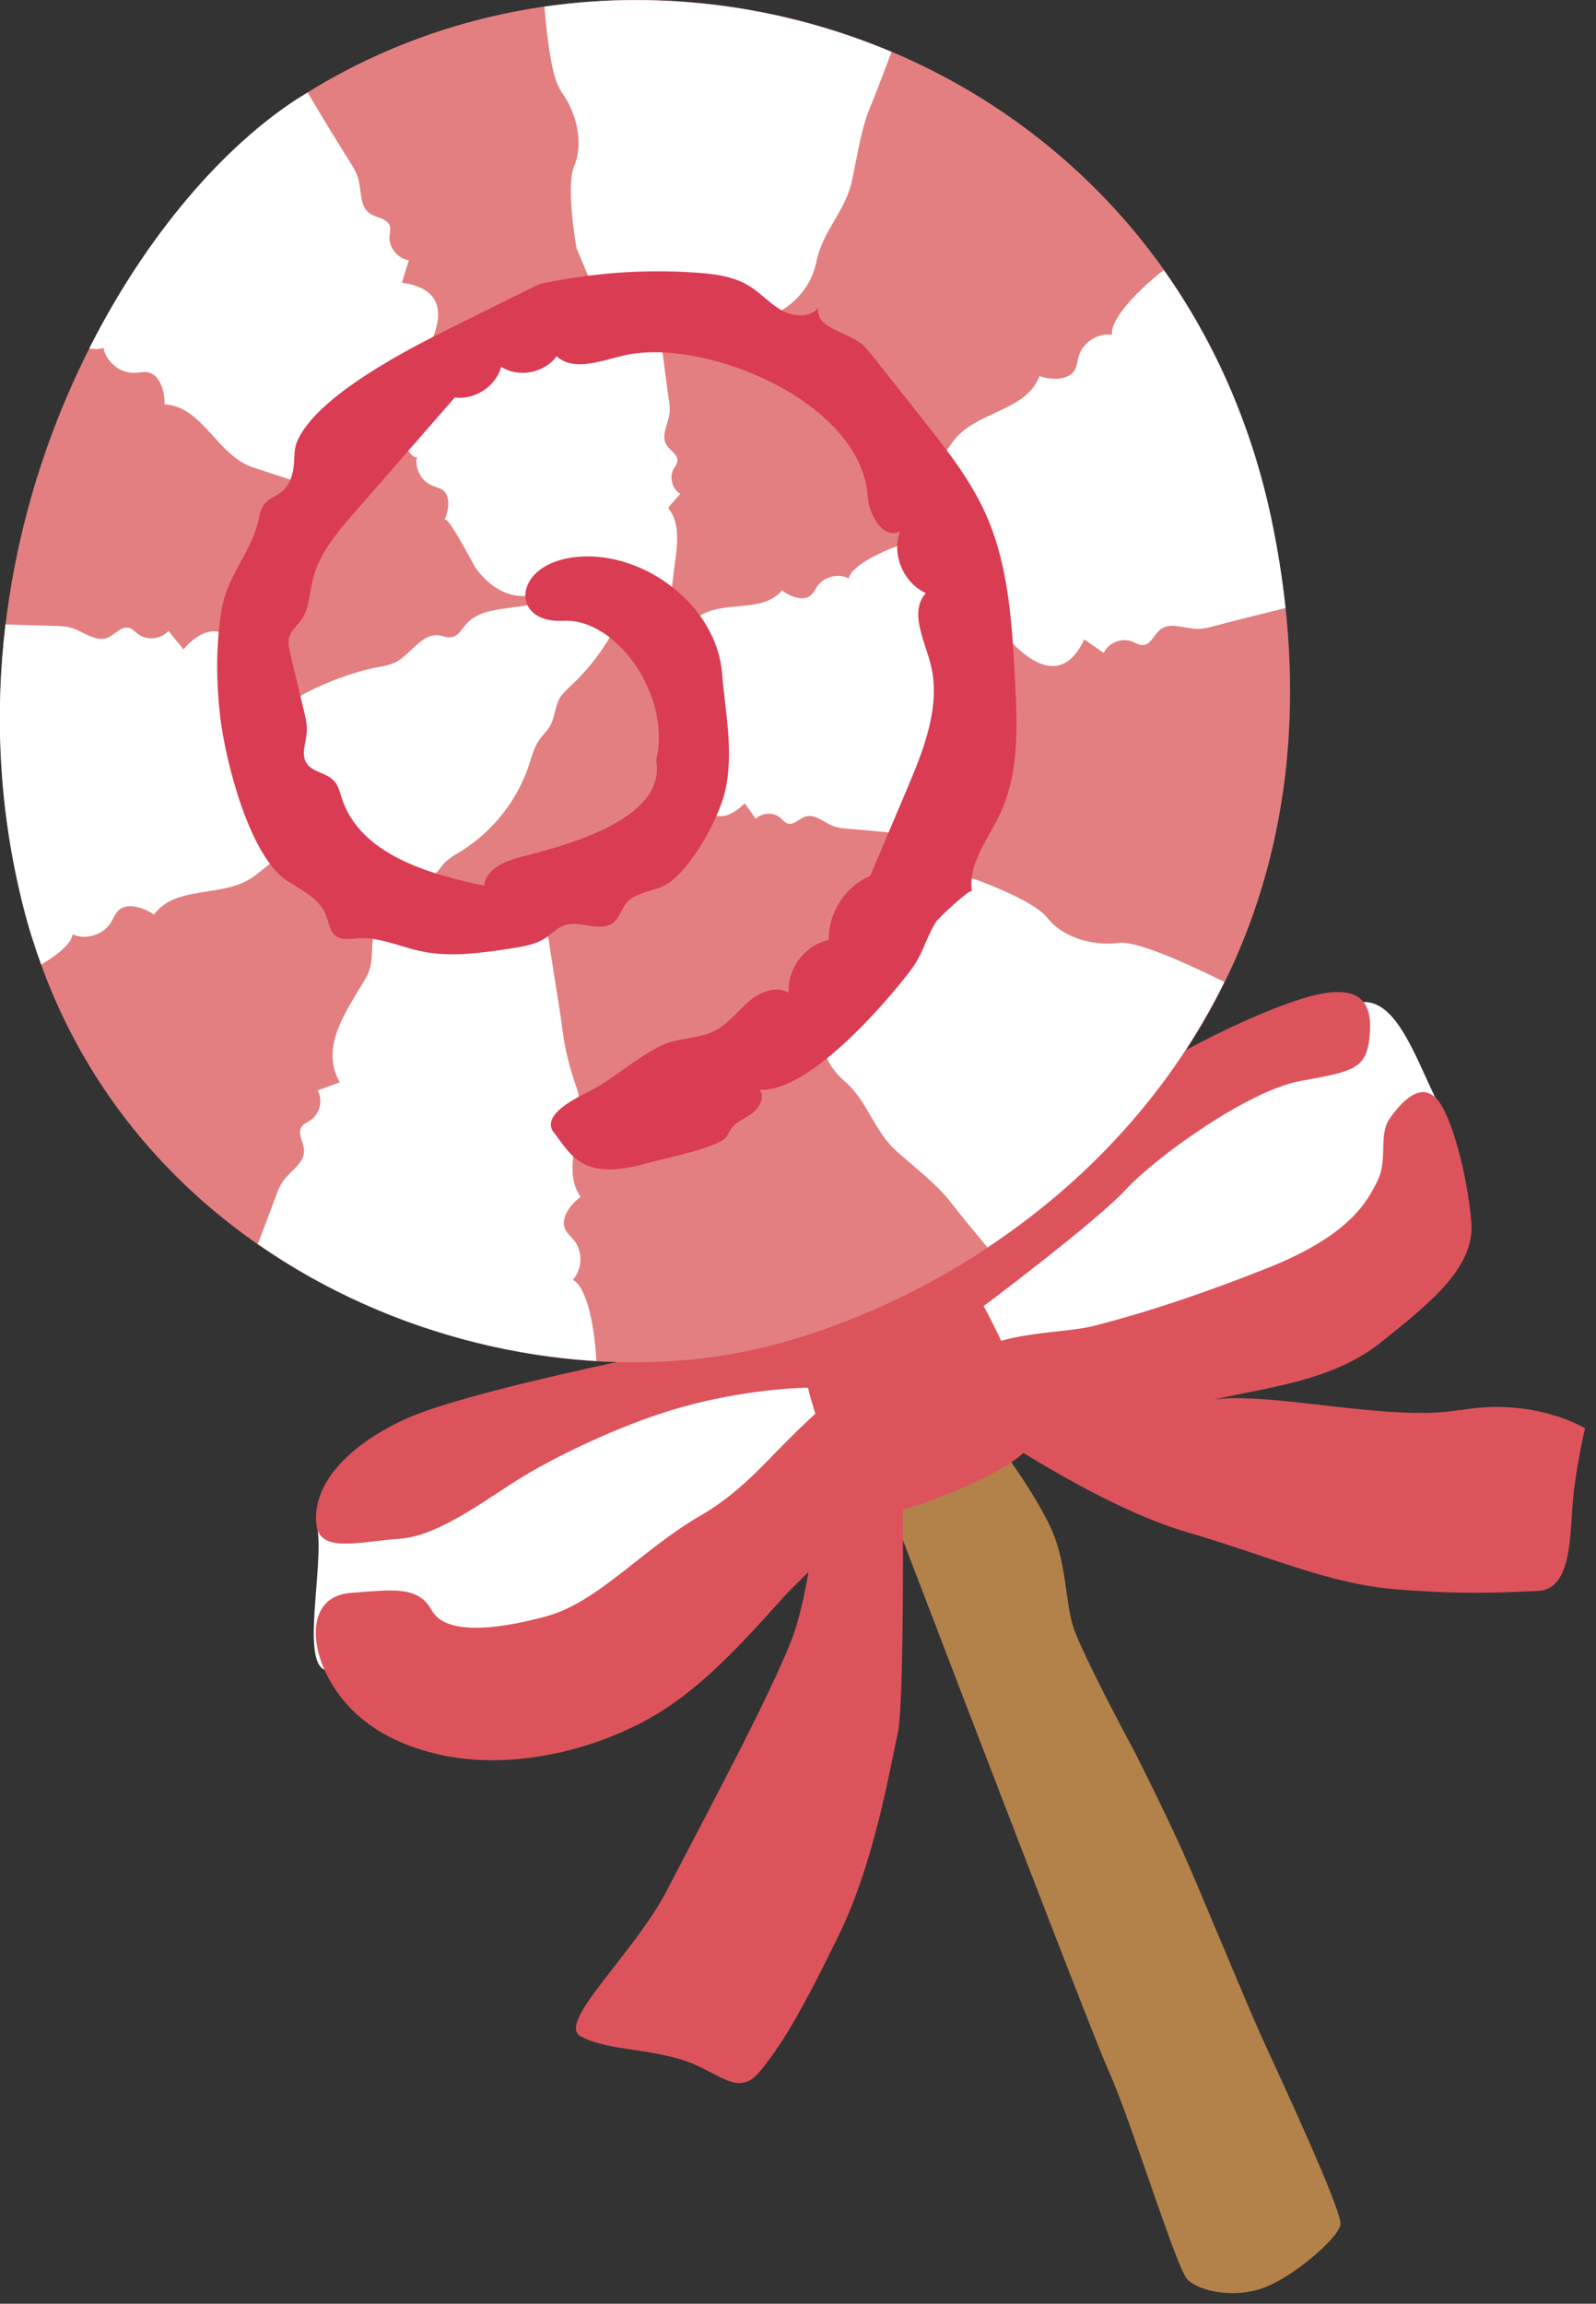
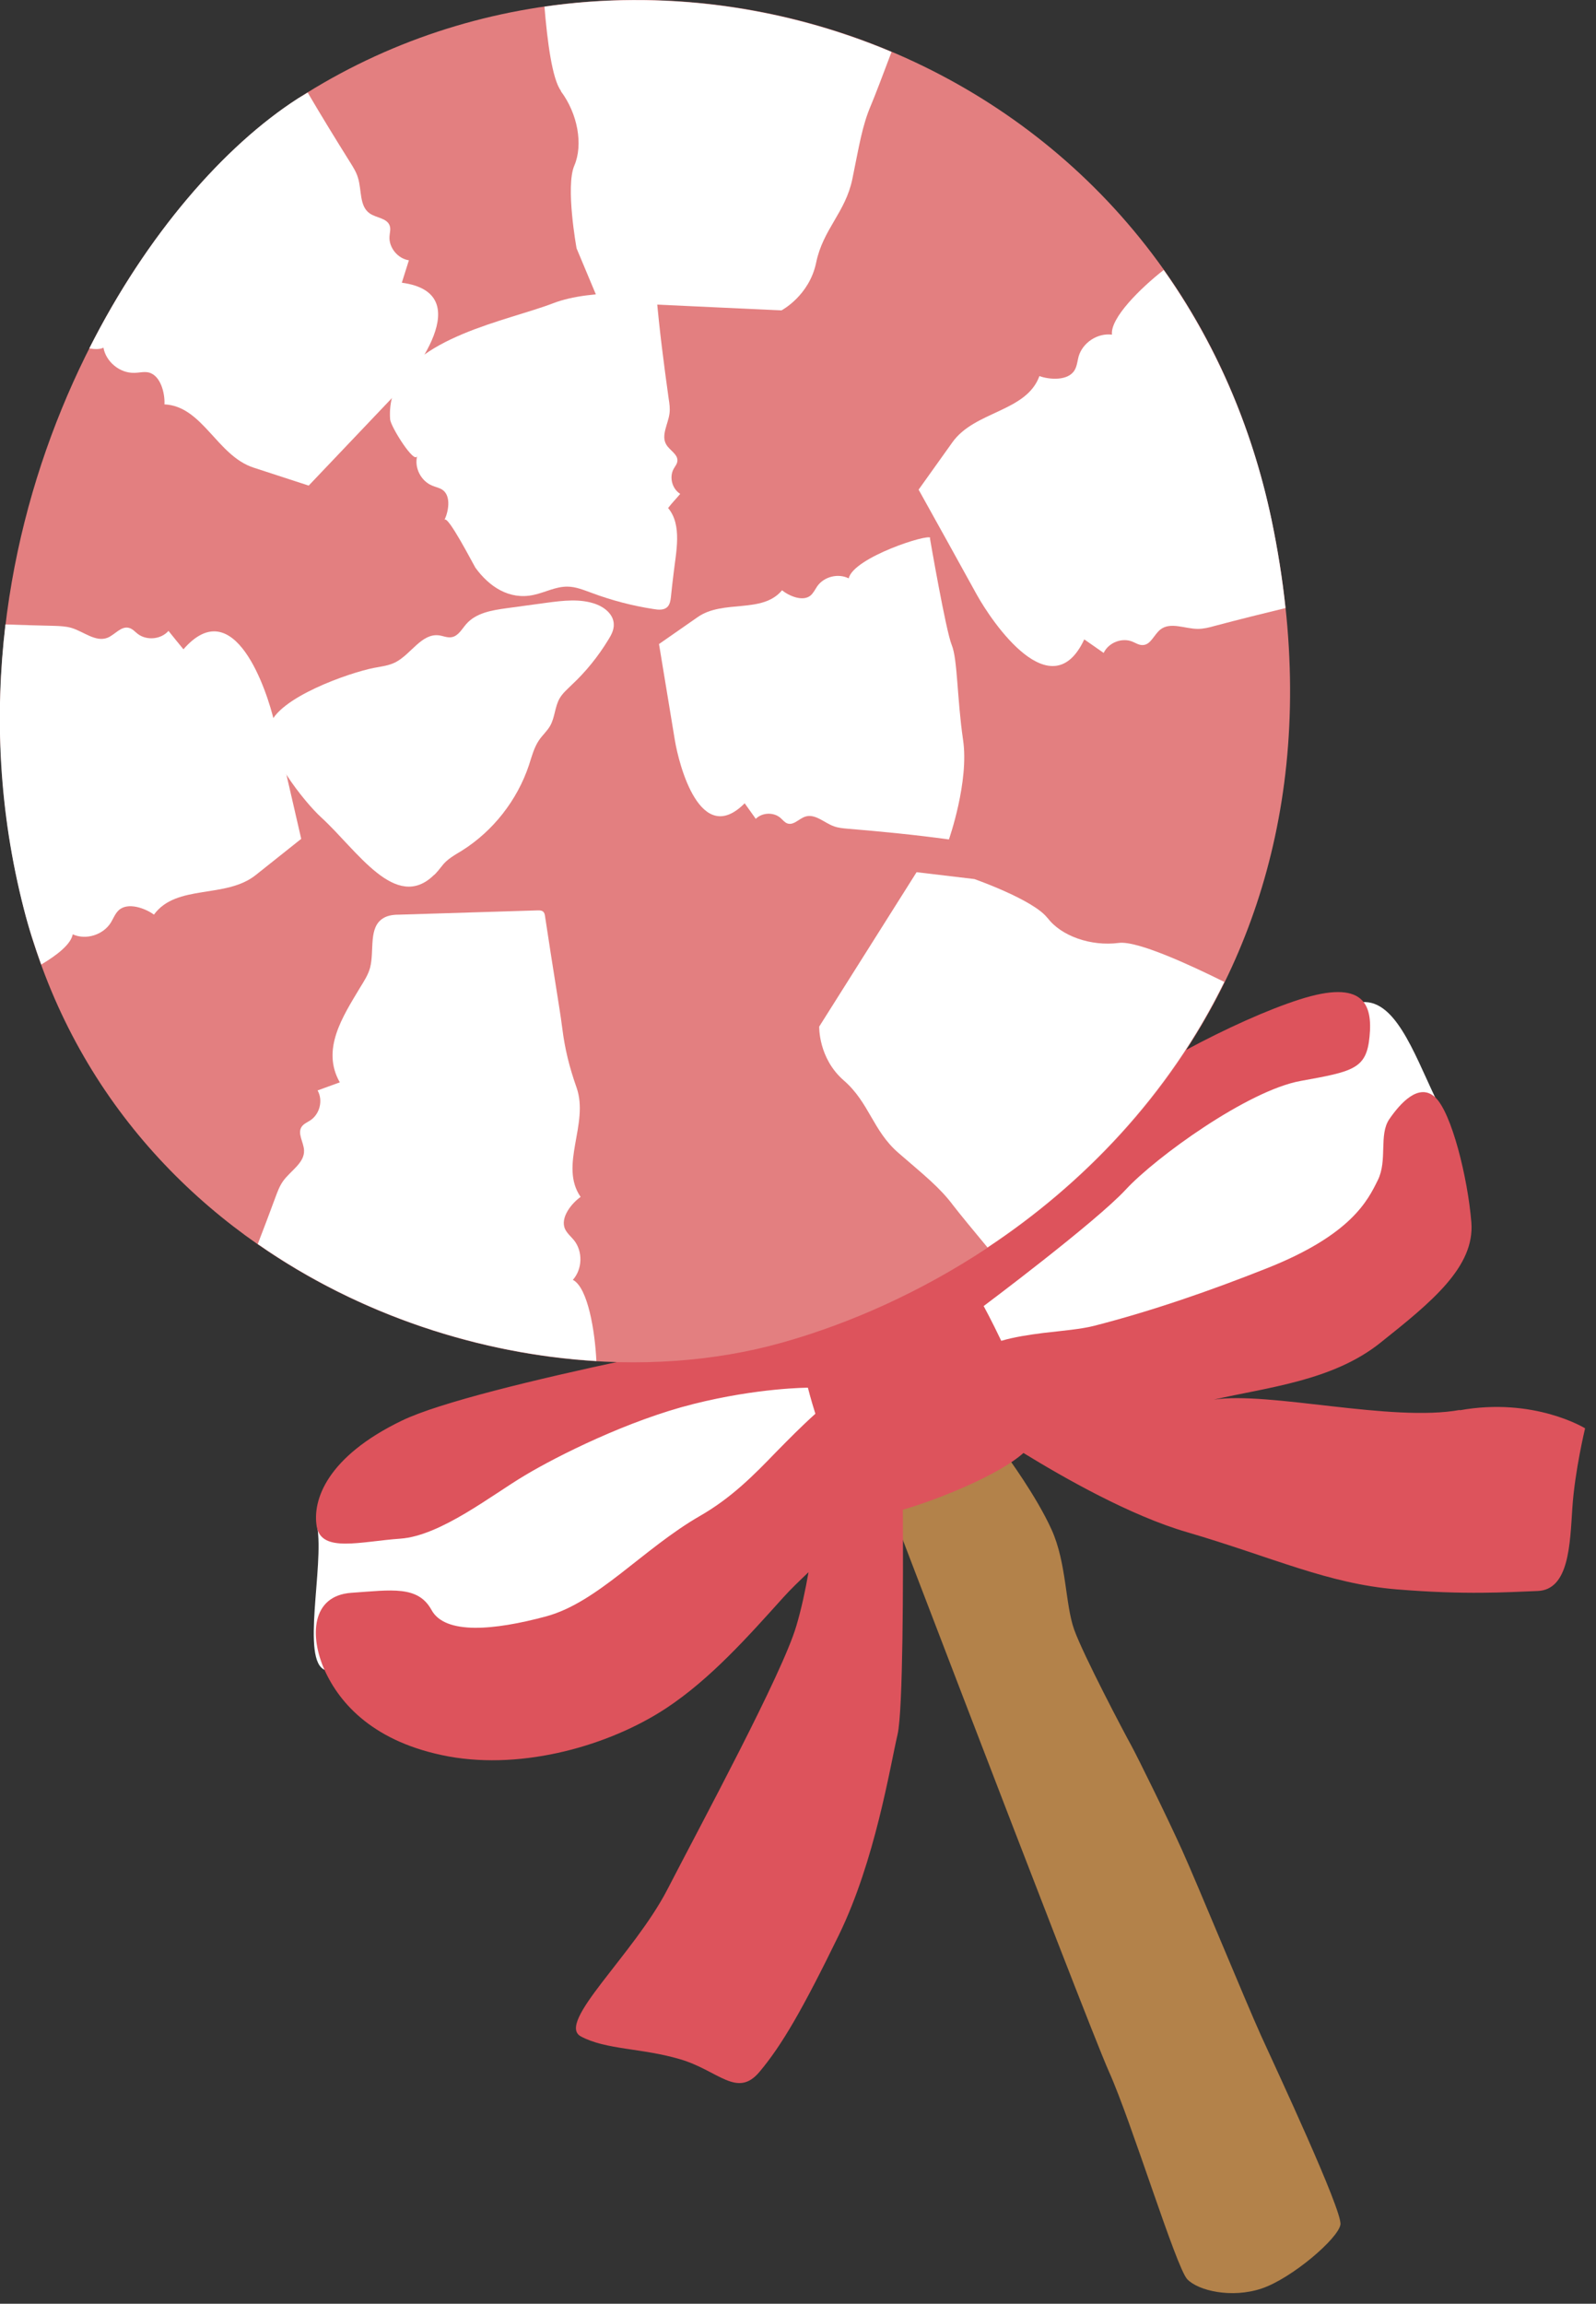
<svg xmlns="http://www.w3.org/2000/svg" width="79" height="114" viewBox="0 0 79 114" fill="none">
  <rect x="0" y="0" width="79" height="114" fill="#333333" stroke="none" />
  <g clip-path="url(#clip0_1_132)">
    <path d="M41.37 67.52C41.37 67.52 53.77 100.02 54.89 102.51C56.01 105 58.22 112.22 58.77 112.79C59.32 113.36 60.96 113.74 62.44 113.25C63.92 112.76 66.25 110.77 66.35 110.08C66.45 109.39 63.16 102.36 62.41 100.71C61.66 99.05 59.26 93.21 58.51 91.55C57.76 89.89 56.34 87.01 56.01 86.4C55.67 85.79 53.62 81.9 53.17 80.64C52.72 79.38 52.8 77.34 52.05 75.69C51.3 74.03 49.83 72.04 49.83 72.04L47.47 67.77L41.37 67.53V67.52Z" fill="#B3824A" />
    <path d="M42.24 67.37C39.3 67.23 29.04 69.99 24.64 71.68C20.24 73.37 15.35 73.59 15.7 75.54C16.05 77.49 14.89 82.19 16.09 82.64C17.29 83.09 21.14 85.76 26.19 83.95C31.24 82.14 44.9 70.92 44.9 70.92C44.9 70.92 52.73 68.38 55.34 67.91C57.94 67.44 69.51 64.44 70.42 62.04C71.33 59.63 72.12 56.57 71.04 54.31C69.96 52.04 69.01 49.3 67.27 49.61C65.53 49.92 62.51 51.82 59.71 53.67C56.91 55.52 48.88 61.75 48.88 61.75L42.24 67.38V67.37Z" fill="white" />
    <path d="M72.27 69.77C68.88 70.39 62.82 68.84 60.08 69.26C62.75 68.65 65.96 68.33 68.31 66.46C70.86 64.43 73.01 62.69 72.83 60.48C72.65 58.27 71.85 55.05 71.04 54.3C70.23 53.55 69.3 54.61 68.77 55.38C68.24 56.15 68.69 57.41 68.2 58.4C67.71 59.39 66.9 61.1 62.71 62.76C59.94 63.86 57.04 64.87 54.15 65.61C53.53 65.77 52.61 65.85 51.65 65.96C50.94 66.05 50.21 66.16 49.56 66.35C49.09 65.36 48.69 64.63 48.69 64.63C48.69 64.63 54.22 60.49 55.72 58.87C57.22 57.25 61.78 53.96 64.38 53.49C66.98 53.02 67.64 52.9 67.79 51.3C67.95 49.7 67.5 48.44 64.32 49.46C61.14 50.48 56.03 53.21 53.7 55.2C51.37 57.19 46.88 61.88 46.88 61.88C46.88 61.88 42.61 63.26 39.23 65.67C39.23 65.67 23.6 68.5 19.89 70.3C16.18 72.09 15.45 74.24 15.68 75.55C15.92 76.85 17.83 76.28 19.82 76.14C21.81 76 24.36 73.97 25.98 73.01C27.6 72.04 31.09 70.29 34.31 69.48C37.53 68.67 39.99 68.67 39.99 68.67C39.99 68.67 40.12 69.2 40.36 69.96C39.67 70.58 39.04 71.22 38.43 71.84C37.31 73 36.21 74.12 34.64 75.02C31.8 76.66 29.59 79.3 27.02 79.99C24.45 80.68 22.03 80.9 21.36 79.67C20.69 78.45 19.39 78.68 17.39 78.82C15.4 78.96 15.32 80.99 16.07 82.65C16.82 84.31 18.52 86.24 22.22 86.92C25.93 87.59 30.19 86.37 32.99 84.52C35.18 83.07 37.04 80.97 38.78 79.04C39.14 78.64 39.57 78.23 40.02 77.8C39.87 78.67 39.67 79.61 39.42 80.45C38.73 82.82 34.7 90.27 33.04 93.49C31.38 96.71 27.51 100.1 28.75 100.77C29.99 101.44 31.77 101.34 33.66 101.9C35.55 102.45 36.48 103.85 37.59 102.53C38.7 101.21 39.72 99.45 41.52 95.76C43.32 92.07 44.05 87.45 44.43 85.82C44.7 84.65 44.71 78.26 44.69 74.71C46.6 74.15 49.49 72.95 50.66 71.9C52.63 73.11 55.96 75.01 58.76 75.82C63.02 77.07 65.72 78.37 69.14 78.65C72.55 78.93 74.55 78.79 76.11 78.73C77.67 78.67 77.71 76.42 77.83 74.61C77.95 72.79 78.46 70.68 78.46 70.68C78.46 70.68 75.94 69.12 72.24 69.79L72.27 69.77Z" fill="#DD535C" />
    <path d="M14.77 4.86C6.25 10.34 -3.42 26.99 1.19 44.99C5.8 62.99 25.27 70.22 38.71 66.44C52.15 62.66 67.84 49.05 62.94 25.72C58.04 2.39 32.23 -6.38 14.77 4.86Z" fill="#E37F80" />
    <path d="M46.05 26.62C46.01 26.38 42.25 27.58 42.01 28.62C41.49 28.36 40.8 28.53 40.46 29C40.35 29.16 40.27 29.34 40.12 29.47C39.73 29.79 39.04 29.48 38.71 29.21C37.73 30.39 35.8 29.65 34.53 30.54L32.62 31.87C32.88 33.45 33.14 35.02 33.4 36.6C33.61 37.89 34.68 41.95 36.86 39.75C37.04 40.01 37.23 40.26 37.41 40.52C37.73 40.2 38.3 40.18 38.64 40.48C38.75 40.58 38.84 40.7 38.98 40.75C39.29 40.85 39.55 40.51 39.86 40.41C40.35 40.25 40.8 40.72 41.28 40.89C41.5 40.97 41.74 40.99 41.97 41.01C43.65 41.15 45.3 41.31 46.97 41.54C46.97 41.54 47.98 38.67 47.67 36.61C47.37 34.55 47.4 32.62 47.11 31.92C46.82 31.22 46.03 26.64 46.03 26.63L46.05 26.62Z" fill="white" />
    <path d="M21.5 43.29C21.62 43.17 21.74 43.03 21.87 42.86C22.12 42.52 22.51 42.31 22.87 42.09C24.41 41.12 25.6 39.6 26.18 37.87C26.32 37.44 26.43 37 26.68 36.63C26.85 36.38 27.08 36.18 27.23 35.92C27.47 35.5 27.46 34.98 27.7 34.56C27.85 34.3 28.08 34.11 28.29 33.9C29 33.24 29.61 32.48 30.11 31.66C30.26 31.42 30.4 31.16 30.38 30.87C30.36 30.41 29.94 30.06 29.51 29.9C28.73 29.61 27.87 29.72 27.04 29.83C26.38 29.92 25.72 30.01 25.06 30.1C24.34 30.2 23.56 30.33 23.08 30.88C22.86 31.13 22.69 31.47 22.36 31.53C22.15 31.57 21.94 31.47 21.73 31.44C20.87 31.33 20.35 32.37 19.58 32.77C19.25 32.94 18.88 32.98 18.51 33.05C17.29 33.29 13.75 34.52 13.35 35.9C13 37.12 15.09 39.71 15.89 40.44C17.67 42.06 19.59 45.17 21.49 43.29H21.5Z" fill="white" />
    <path d="M19.45 19.51C19.33 19.89 19.28 20.3 19.31 20.75C19.34 21.12 20.53 23.01 20.65 22.56C20.5 23.14 20.83 23.8 21.39 24.03C21.57 24.11 21.78 24.14 21.93 24.26C22.34 24.58 22.19 25.34 22 25.73C22.15 25.44 23.45 27.97 23.53 28.09C24.21 29.03 25.21 29.7 26.41 29.44C26.98 29.32 27.51 29.02 28.09 29.03C28.5 29.03 28.9 29.2 29.29 29.34C30.28 29.71 31.31 29.98 32.36 30.14C32.59 30.18 32.86 30.2 33.03 30.04C33.16 29.91 33.19 29.72 33.21 29.54C33.25 29.16 33.29 28.77 33.34 28.39C33.46 27.33 33.78 25.98 33.07 25.14C33.26 24.89 33.47 24.68 33.67 24.44C33.27 24.19 33.12 23.62 33.34 23.21C33.41 23.08 33.52 22.96 33.53 22.81C33.56 22.48 33.15 22.29 32.98 22C32.71 21.55 33.07 20.99 33.14 20.46C33.17 20.22 33.14 19.98 33.1 19.74C32.86 18.02 32.64 16.33 32.49 14.59C32.49 14.59 29.37 14.24 27.37 15.01C25.14 15.87 20.36 16.69 19.45 19.5V19.51Z" fill="white" />
    <path d="M27.76 4.51C28.6 5.63 28.87 7.16 28.43 8.19C27.98 9.22 28.54 12.29 28.54 12.29L29.65 14.94L38.68 15.36C38.68 15.36 40.06 14.64 40.4 12.99C40.74 11.34 41.85 10.51 42.19 8.86C42.53 7.21 42.67 6.24 43.11 5.21C43.31 4.74 43.73 3.63 44.13 2.57C38.72 0.29 32.75 -0.51 26.95 0.33C27.09 2.02 27.33 3.92 27.77 4.5L27.76 4.51Z" fill="white" />
    <path d="M51.85 45.43C51.17 44.53 48.23 43.5 48.23 43.5L45.37 43.16L40.55 50.8C40.55 50.8 40.5 52.36 41.76 53.46C43.03 54.56 43.2 55.95 44.47 57.05C45.74 58.15 46.52 58.76 47.19 59.66C47.49 60.05 48.19 60.9 48.88 61.73C53.59 58.61 57.84 54.22 60.6 48.59C58.93 47.76 56.29 46.54 55.38 46.66C54 46.84 52.52 46.32 51.85 45.42V45.43Z" fill="white" />
    <path d="M55.04 16.56C54.33 16.47 53.59 16.95 53.39 17.64C53.33 17.87 53.31 18.12 53.19 18.32C52.87 18.86 51.94 18.79 51.45 18.61C50.8 20.39 48.25 20.33 47.14 21.89L45.47 24.23C46.43 25.96 47.39 27.68 48.34 29.41C49.12 30.82 52.05 35.1 53.67 31.64C53.99 31.86 54.31 32.09 54.63 32.31C54.87 31.8 55.53 31.54 56.05 31.75C56.22 31.82 56.38 31.93 56.56 31.92C56.96 31.92 57.12 31.4 57.44 31.15C57.94 30.76 58.66 31.12 59.29 31.12C59.58 31.12 59.86 31.05 60.14 30.97C61.31 30.66 62.47 30.37 63.63 30.09C63.48 28.67 63.25 27.21 62.94 25.72C61.94 20.98 60.07 16.85 57.6 13.36C56.44 14.27 54.95 15.74 55.04 16.56Z" fill="white" />
    <path d="M3.61 46.24C4.27 46.53 5.11 46.26 5.49 45.65C5.61 45.45 5.7 45.21 5.87 45.05C6.32 44.62 7.2 44.95 7.62 45.26C8.74 43.73 11.17 44.49 12.66 43.3L14.91 41.51C14.47 39.59 14.02 37.66 13.58 35.74C13.22 34.17 11.59 29.25 9.08 32.13C8.83 31.83 8.59 31.53 8.34 31.22C7.97 31.64 7.27 31.71 6.82 31.37C6.68 31.26 6.55 31.11 6.38 31.07C5.99 30.97 5.69 31.41 5.32 31.56C4.73 31.79 4.14 31.25 3.53 31.07C3.25 30.99 2.96 30.98 2.67 30.97C1.86 30.95 1.07 30.93 0.27 30.9C-0.26 35.37 -0.07 40.12 1.18 44.98C1.42 45.93 1.72 46.84 2.04 47.73C2.85 47.25 3.52 46.71 3.6 46.23L3.61 46.24Z" fill="white" />
    <path d="M5.12 17.2C5.24 17.9 5.93 18.47 6.64 18.45C6.88 18.45 7.12 18.38 7.35 18.43C7.96 18.57 8.17 19.48 8.14 20.01C10.03 20.1 10.74 22.55 12.55 23.14L15.28 24.03C16.64 22.6 18 21.17 19.36 19.74C20.47 18.57 23.68 14.5 19.89 13.99C20.01 13.62 20.12 13.25 20.24 12.88C19.69 12.8 19.24 12.25 19.28 11.7C19.29 11.52 19.35 11.34 19.29 11.17C19.16 10.79 18.63 10.79 18.3 10.56C17.78 10.2 17.91 9.41 17.72 8.8C17.64 8.52 17.48 8.27 17.33 8.03C16.61 6.88 15.91 5.74 15.23 4.58C15.07 4.68 14.91 4.77 14.75 4.87C11.11 7.21 7.27 11.59 4.42 17.24C4.69 17.29 4.94 17.29 5.11 17.21L5.12 17.2Z" fill="white" />
    <path d="M28.35 63.34C28.83 62.81 28.86 61.93 28.41 61.37C28.26 61.19 28.07 61.03 27.97 60.82C27.71 60.25 28.31 59.53 28.74 59.23C27.66 57.67 29.17 55.62 28.54 53.82C28.19 52.83 27.96 51.92 27.83 50.87C27.79 50.55 27.74 50.22 27.69 49.9C27.64 49.58 27.59 49.26 27.54 48.95C27.35 47.75 27.16 46.55 26.98 45.35C26.97 45.26 26.95 45.16 26.87 45.1C26.8 45.05 26.71 45.05 26.63 45.05C24.36 45.12 22.09 45.19 19.82 45.26C19.53 45.26 19.23 45.28 18.98 45.43C18.22 45.88 18.54 47.03 18.32 47.88C18.23 48.23 18.02 48.55 17.83 48.86C16.96 50.31 15.89 51.93 16.82 53.56C16.45 53.69 16.09 53.83 15.72 53.96C16 54.45 15.83 55.13 15.36 55.44C15.21 55.54 15.03 55.61 14.93 55.76C14.71 56.09 15.03 56.52 15.05 56.92C15.08 57.55 14.38 57.93 14.01 58.45C13.84 58.69 13.74 58.96 13.64 59.23C13.35 60.01 13.06 60.79 12.76 61.56C17.8 65.08 23.78 67.01 29.52 67.35C29.45 65.87 29.1 63.74 28.37 63.34H28.35Z" fill="white" />
-     <path d="M27.41 56.04C26.71 55.11 28.78 54.21 29.33 53.92C30.49 53.31 32.04 51.89 33.21 51.56C33.95 51.35 34.76 51.34 35.44 50.98C36.07 50.64 36.51 50.03 37.06 49.56C37.61 49.09 38.41 48.77 39.04 49.12C38.96 47.93 39.86 46.75 41.03 46.51C40.99 45.18 41.84 43.86 43.07 43.35C43.68 41.9 44.3 40.46 44.91 39.01C45.75 37.03 46.61 34.85 46.04 32.77C45.72 31.61 45.02 30.24 45.83 29.35C44.72 28.85 44.12 27.43 44.55 26.29C43.72 26.72 43.02 25.5 42.95 24.56C42.61 19.88 34.97 16.74 31.02 17.56C29.84 17.81 28.45 18.43 27.55 17.63C26.95 18.46 25.67 18.71 24.81 18.15C24.54 19.12 23.51 19.8 22.51 19.67C20.87 21.55 19.23 23.43 17.59 25.31C16.71 26.32 15.8 27.38 15.48 28.69C15.31 29.38 15.31 30.14 14.89 30.71C14.71 30.96 14.45 31.16 14.34 31.45C14.23 31.75 14.3 32.09 14.38 32.41C14.6 33.31 14.81 34.21 15.03 35.11C15.12 35.49 15.22 35.89 15.18 36.28C15.14 36.78 14.9 37.31 15.16 37.74C15.44 38.22 16.16 38.23 16.53 38.64C16.75 38.87 16.82 39.2 16.92 39.51C17.83 42.26 21.14 43.24 23.97 43.83C24.03 43.01 24.98 42.62 25.77 42.41C27.5 41.95 33.04 40.68 32.48 37.62C33.25 34.45 30.53 30.57 27.87 30.72C25.21 30.87 25.33 27.82 28.64 27.55C31.95 27.29 35.48 30.01 35.74 33.32C35.9 35.26 36.35 37.31 35.87 39.24C35.55 40.55 34.05 43.37 32.72 43.9C32.12 44.14 31.4 44.2 30.99 44.71C30.76 45 30.66 45.4 30.38 45.64C29.72 46.19 28.67 45.49 27.87 45.81C27.57 45.93 27.34 46.19 27.07 46.37C26.55 46.74 25.89 46.84 25.26 46.94C23.79 47.16 22.28 47.38 20.83 47.07C19.79 46.85 18.78 46.36 17.72 46.43C17.33 46.46 16.9 46.54 16.6 46.3C16.31 46.07 16.28 45.66 16.15 45.32C15.85 44.51 14.99 44.07 14.25 43.61C12.35 42.41 11.16 37.66 10.9 35.48C10.7 33.74 10.68 31.91 10.97 30.17C11.24 28.55 12.28 27.52 12.72 26.03C12.83 25.65 12.86 25.22 13.11 24.92C13.33 24.66 13.68 24.55 13.94 24.34C14.35 24.01 14.51 23.46 14.55 22.94C14.58 22.58 14.56 22.2 14.7 21.86C15.66 19.58 20.32 17.21 22.43 16.17C23.85 15.47 25.27 14.76 26.69 14.06C29.22 13.51 31.84 13.31 34.43 13.49C35.35 13.55 36.31 13.67 37.1 14.16C37.66 14.51 38.1 15.02 38.68 15.35C39.26 15.68 40.07 15.74 40.5 15.24C40.36 16.21 41.83 16.4 42.61 16.99C42.83 17.16 43 17.37 43.17 17.59C44.02 18.66 44.86 19.73 45.71 20.8C46.86 22.25 48.02 23.72 48.78 25.41C49.93 27.96 50.09 30.82 50.24 33.62C50.36 35.9 50.46 38.29 49.47 40.34C48.88 41.57 47.9 42.77 48.11 44.11C48.08 43.9 46.44 45.44 46.33 45.62C45.8 46.47 45.71 47.18 45.08 48.01C43.76 49.75 39.96 54.11 37.59 53.92C37.88 54.27 37.61 54.81 37.24 55.08C36.88 55.35 36.41 55.52 36.17 55.89C36.08 56.02 36.03 56.18 35.92 56.3C35.49 56.8 32.78 57.35 32.07 57.55C28.87 58.47 28.31 57.22 27.42 56.04H27.41Z" fill="#DA3C53" />
  </g>
  <defs>
    <clipPath id="clip0_1_132">
      <rect width="78.49" height="113.48" fill="white" />
    </clipPath>
  </defs>
</svg>